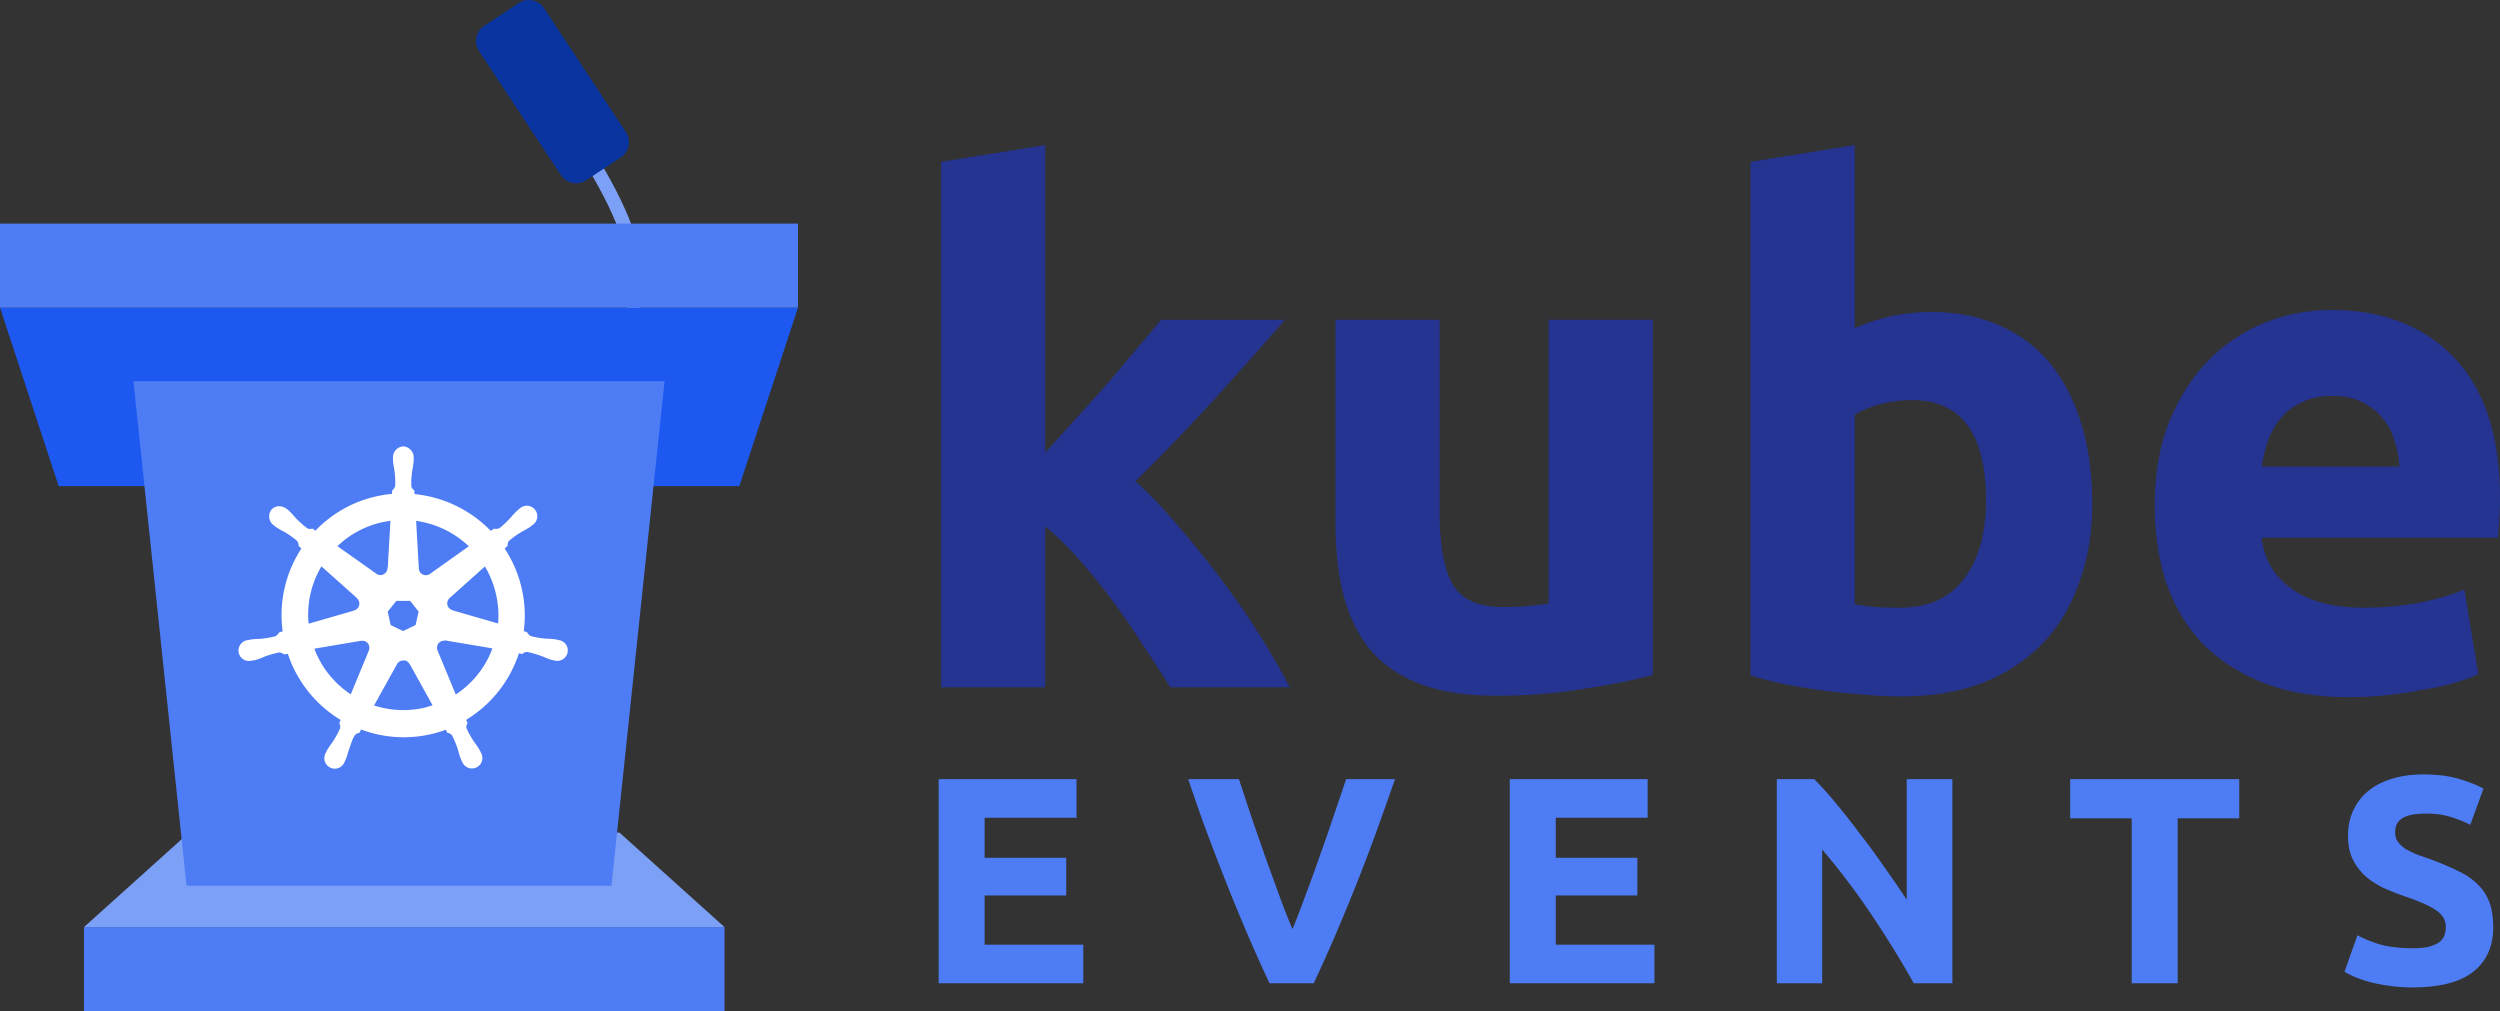
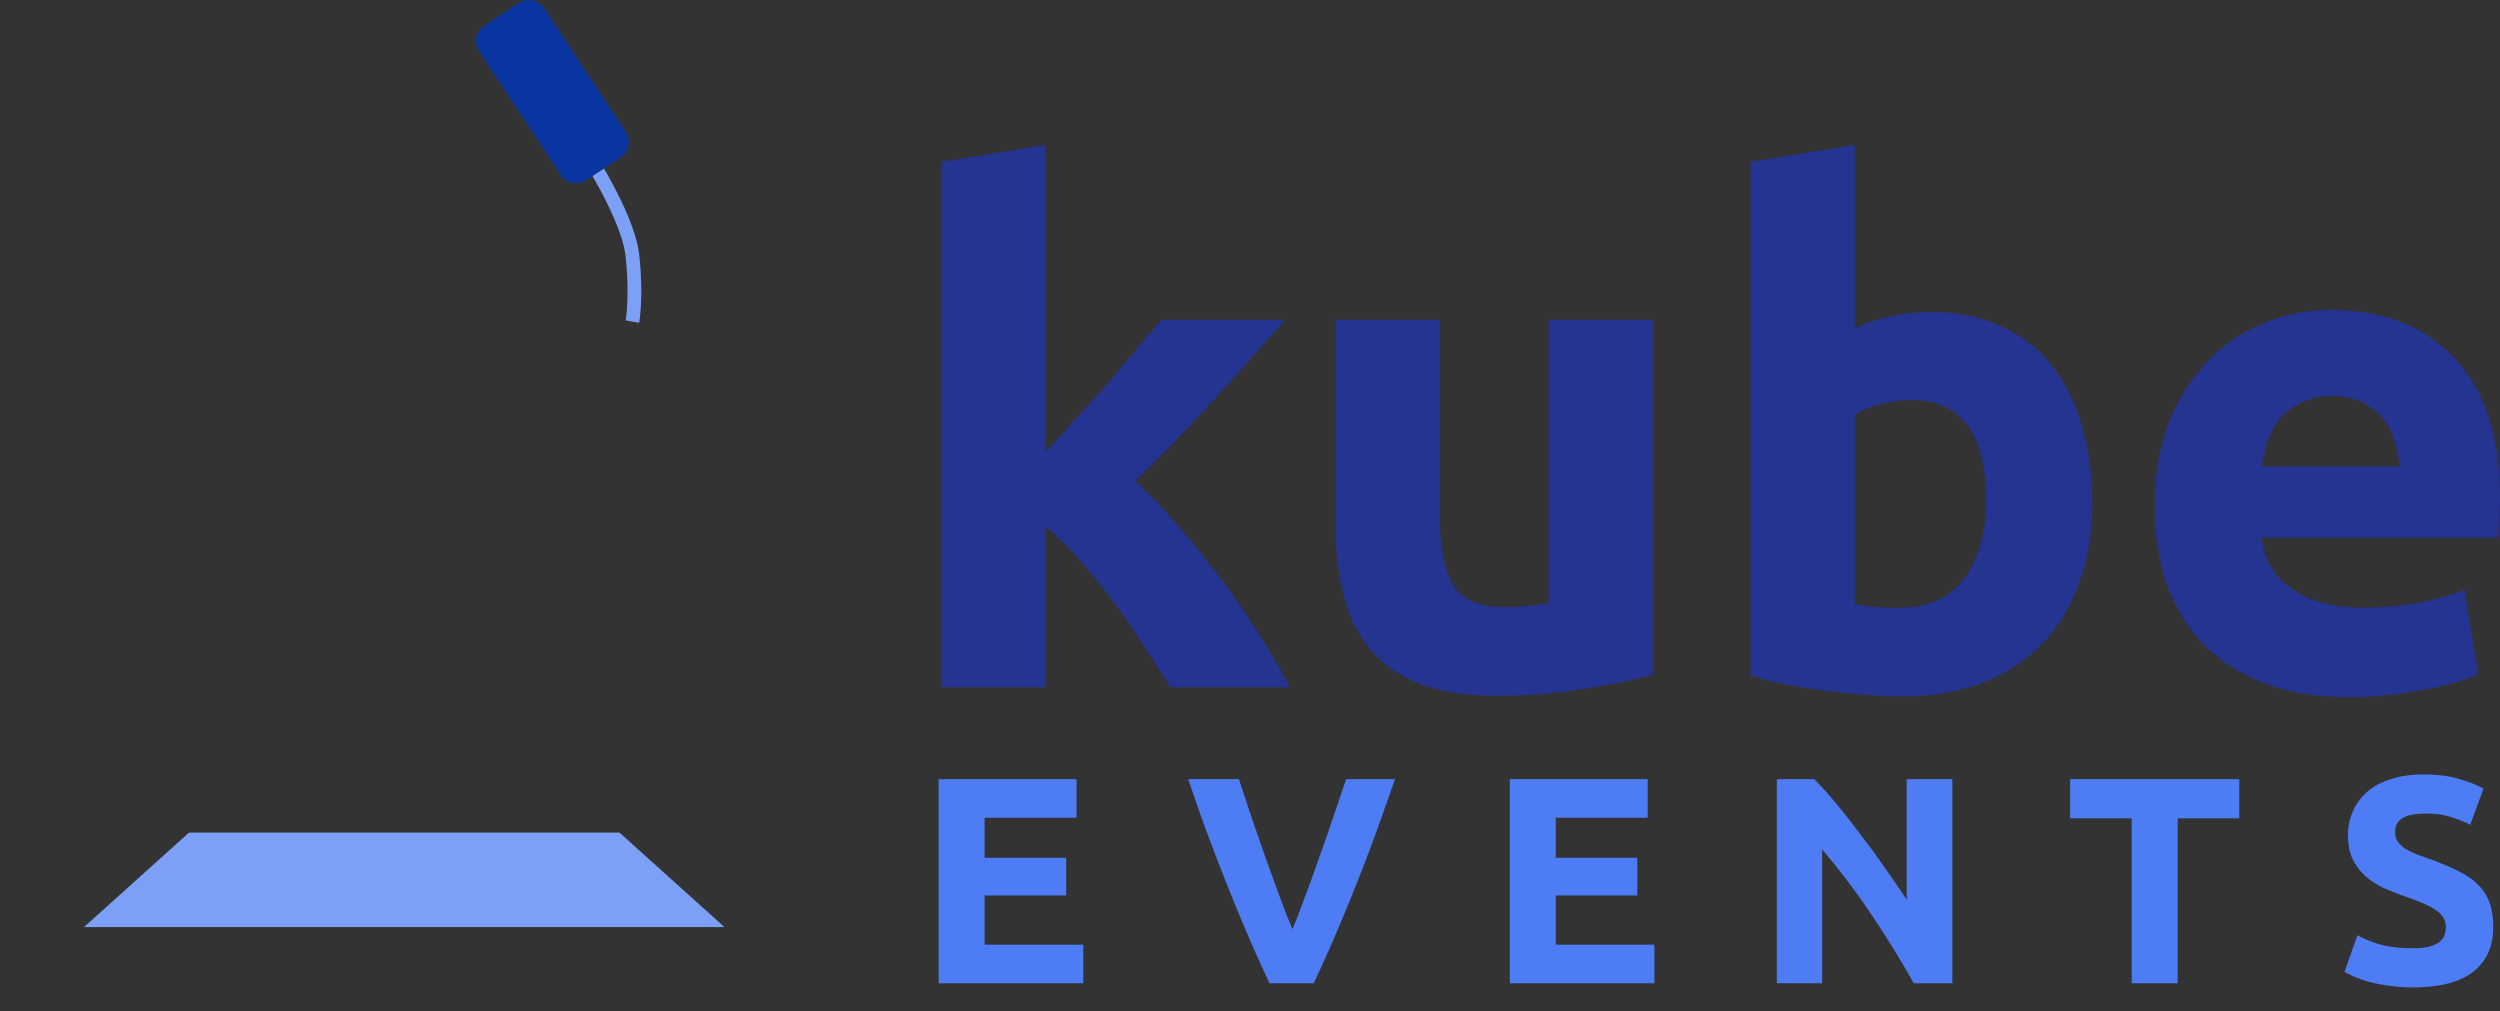
<svg xmlns="http://www.w3.org/2000/svg" fill="none" viewBox="0 0 302.854 122.486">
  <rect x="0" y="0" width="302.854" height="122.486" fill="#333333" stroke="none" />
  <path d="M126.623 54.822a318.743 318.743 0 0 0 3.81-4.233 248.168 248.168 0 0 0 3.894-4.317 448.253 448.253 0 0 0 3.471-4.148 167.573 167.573 0 0 0 2.878-3.386h14.984a568.084 568.084 0 0 1-8.804 9.904 240.434 240.434 0 0 1-9.312 9.651c1.693 1.524 3.443 3.358 5.249 5.503a120.246 120.246 0 0 1 5.248 6.518 96.569 96.569 0 0 1 4.656 6.773c1.411 2.257 2.597 4.317 3.556 6.18h-14.476a132.649 132.649 0 0 0-3.132-4.825 81.115 81.115 0 0 0-3.641-5.334 61.547 61.547 0 0 0-4.148-5.164c-1.411-1.637-2.822-3.02-4.233-4.148v19.47H114.01v-63.66l12.613-2.033v37.25zm73.595 26.921c-2.144.62-4.91 1.185-8.296 1.693-3.386.565-6.942.847-10.667.847-3.781 0-6.942-.508-9.481-1.524-2.484-1.016-4.459-2.427-5.926-4.233-1.468-1.862-2.512-4.063-3.133-6.603-.62-2.54-.931-5.333-.931-8.38V38.737h12.614v23.28c0 4.064.536 6.998 1.608 8.804 1.073 1.806 3.076 2.71 6.011 2.71.903 0 1.862-.029 2.878-.085a88.305 88.305 0 0 0 2.709-.339v-34.37h12.614zm40.37-21.08c0-8.126-2.991-12.19-8.974-12.19-1.298 0-2.596.17-3.894.508-1.241.34-2.257.762-3.047 1.27v22.942c.62.113 1.411.225 2.37.338.959.057 2.003.085 3.132.085 3.443 0 6.039-1.185 7.789-3.555 1.749-2.37 2.624-5.503 2.624-9.397zm12.868.34c0 3.555-.536 6.772-1.609 9.65-1.016 2.878-2.511 5.333-4.487 7.365-1.975 2.032-4.402 3.612-7.28 4.74-2.878 1.073-6.152 1.61-9.82 1.61a48.41 48.41 0 0 1-4.826-.255 72.41 72.41 0 0 1-4.91-.507 96.444 96.444 0 0 1-4.571-.762 63.05 63.05 0 0 1-3.894-1.016V19.605l12.614-2.032v22.18c1.411-.62 2.878-1.1 4.402-1.439 1.524-.338 3.16-.508 4.91-.508 3.16 0 5.954.565 8.381 1.694 2.427 1.072 4.458 2.624 6.095 4.656 1.637 2.031 2.878 4.486 3.725 7.365.846 2.822 1.27 5.982 1.27 9.481zm7.578.338c0-3.95.592-7.393 1.778-10.328 1.241-2.99 2.85-5.475 4.825-7.45a19.996 19.996 0 0 1 6.773-4.487c2.596-1.016 5.248-1.524 7.957-1.524 6.321 0 11.316 1.947 14.984 5.842 3.669 3.838 5.503 9.51 5.503 17.016 0 .733-.028 1.552-.085 2.455-.056.846-.112 1.608-.169 2.285h-28.614c.282 2.596 1.496 4.656 3.64 6.18 2.145 1.524 5.023 2.286 8.635 2.286 2.314 0 4.572-.198 6.773-.593 2.257-.45 4.092-.987 5.503-1.608l1.693 10.243c-.678.34-1.581.678-2.709 1.016a29.571 29.571 0 0 1-3.81.847 45.275 45.275 0 0 1-4.402.677c-1.58.17-3.16.254-4.741.254-4.007 0-7.506-.593-10.497-1.778-2.935-1.185-5.39-2.793-7.365-4.825-1.919-2.088-3.358-4.543-4.318-7.365-.903-2.822-1.354-5.87-1.354-9.143zm29.63-4.825a11.833 11.833 0 0 0-.593-3.133 6.982 6.982 0 0 0-1.439-2.709c-.621-.79-1.439-1.439-2.455-1.947-.96-.508-2.173-.762-3.64-.762-1.411 0-2.625.254-3.641.762-1.016.452-1.862 1.072-2.539 1.862-.678.79-1.214 1.722-1.609 2.794a19.646 19.646 0 0 0-.762 3.133z" fill="#253391" />
  <path d="M113.712 119.115V94.386h16.7v4.675h-11.133v4.853h9.884v4.567h-9.884v5.96h11.954v4.674zm40.08 0a185.125 185.125 0 0 1-2.89-6.458 242.368 242.368 0 0 1-2.712-6.638 337.73 337.73 0 0 1-2.391-6.28 273.45 273.45 0 0 1-1.856-5.353h6.138c.476 1.427.987 2.974 1.534 4.64l1.713 4.923a2228.53 2228.53 0 0 0 1.713 4.711 71.011 71.011 0 0 0 1.534 3.89c.452-1.095.952-2.39 1.499-3.89a171.343 171.343 0 0 0 1.713-4.71 198.416 198.416 0 0 0 1.713-4.925 583.126 583.126 0 0 0 1.57-4.639h5.924a738.651 738.651 0 0 1-1.892 5.353 220 220 0 0 1-2.355 6.28 242.368 242.368 0 0 1-2.712 6.638 185.125 185.125 0 0 1-2.89 6.458zm29.107 0V94.386H199.6v4.675h-11.134v4.853h9.885v4.567h-9.885v5.96h11.954v4.674zm48.939 0a123.73 123.73 0 0 0-5.174-8.385 85.101 85.101 0 0 0-5.923-7.815v16.2h-5.496V94.386h4.532a43.718 43.718 0 0 1 2.605 2.891 86.327 86.327 0 0 1 2.891 3.675 93.529 93.529 0 0 1 2.961 4.032c.976 1.38 1.892 2.712 2.748 3.997V94.386h5.531v24.73zm39.427-24.729v4.746h-7.458v19.983h-5.567V99.132h-7.458v-4.746zm21.027 20.483c.785 0 1.427-.06 1.927-.178.523-.143.94-.322 1.249-.536.309-.238.523-.51.642-.82.119-.31.179-.655.179-1.035 0-.809-.381-1.475-1.142-1.999-.761-.547-2.07-1.13-3.925-1.748a34.46 34.46 0 0 1-2.427-.964 9.71 9.71 0 0 1-2.177-1.39 6.972 6.972 0 0 1-1.57-2.035c-.404-.809-.606-1.785-.606-2.927 0-1.14.214-2.164.642-3.068a6.554 6.554 0 0 1 1.82-2.356c.785-.642 1.736-1.13 2.855-1.463 1.118-.356 2.378-.535 3.782-.535 1.665 0 3.105.18 4.318.535 1.213.357 2.212.75 2.997 1.178l-1.605 4.39a13.864 13.864 0 0 0-2.32-.929c-.833-.285-1.844-.428-3.033-.428-1.332 0-2.296.19-2.891.571-.57.357-.856.916-.856 1.677 0 .452.107.833.321 1.142.214.31.512.595.892.857.405.237.857.463 1.356.678.524.19 1.095.392 1.713.606 1.285.476 2.403.952 3.355 1.428.951.452 1.736.987 2.355 1.605a5.788 5.788 0 0 1 1.427 2.177c.309.833.464 1.844.464 3.033 0 2.308-.809 4.104-2.427 5.39-1.617 1.26-4.056 1.89-7.315 1.89a18.59 18.59 0 0 1-2.962-.214 18.018 18.018 0 0 1-2.355-.464 14.696 14.696 0 0 1-1.748-.607 14.399 14.399 0 0 1-1.214-.606l1.57-4.425c.738.404 1.642.773 2.712 1.106 1.095.31 2.427.464 3.997.464z" fill="#4d7cf4" />
  <path d="M70.484 17.646s5.569 8.277 6.126 13.306c.557 5.03 0 8.008 0 8.008" stroke="#7da0f7" stroke-width="1.663" />
  <path fill="#0a349f" d="M58.66 3.126 62.837.367a2.217 2.217 0 0 1 3.072.628l9.912 15.008a2.217 2.217 0 0 1-.629 3.072l-4.176 2.758a2.217 2.217 0 0 1-3.072-.628L58.033 6.196a2.217 2.217 0 0 1 .628-3.07z" />
-   <path d="M0 37.264h96.669l-7.108 21.624H7.108Z" fill="#1d59f1" />
-   <path fill="#4d7cf4" d="M0 27.09h96.669v10.175H0Zm10.176 85.22h77.59v10.176h-77.59z" />
  <path d="M22.895 100.863h52.15l12.72 11.447h-77.59z" fill="#7da0f7" />
-   <path d="M16.161 46.168h64.346l-6.434 61.13H22.596l-6.436-61.13Z" fill="#4d7cf4" />
-   <path fill-rule="evenodd" clip-rule="evenodd" d="M48.852 54.212a1.192 1.192 0 0 0-1.107 1.25v.318c.03.36.085.717.156 1.07.104.676.141 1.361.111 2.045a1.232 1.232 0 0 1-.368.583l-.025.477a14.73 14.73 0 0 0-2.034.314 14.475 14.475 0 0 0-7.358 4.2l-.406-.287a.875.875 0 0 1-.668-.068 10.512 10.512 0 0 1-1.516-1.369 9.376 9.376 0 0 0-.738-.786l-.25-.2a1.351 1.351 0 0 0-.783-.295c-.346-.018-.68.13-.898.4a1.193 1.193 0 0 0 .278 1.66l.233.186c.3.2.612.382.933.546a9.693 9.693 0 0 1 1.687 1.183c.134.191.212.416.224.65l.369.337a14.567 14.567 0 0 0-2.295 10.151l-.474.136a1.546 1.546 0 0 1-.483.486c-.66.177-1.336.288-2.018.333a9.415 9.415 0 0 0-1.082.085l-.299.067h-.034a1.132 1.132 0 0 0-.654 1.914c.302.304.75.412 1.156.28h.022l.305-.035a9.028 9.028 0 0 0 1.01-.369 10.549 10.549 0 0 1 1.964-.574c.233.013.456.093.646.228l.507-.085a14.642 14.642 0 0 0 6.49 8.118l-.206.431c.094.198.13.418.101.636a10.91 10.91 0 0 1-1.019 1.845 9.43 9.43 0 0 0-.605.901l-.144.304a1.134 1.134 0 0 0 1.099 1.692c.424-.048.786-.33.935-.73l.14-.287a9.34 9.34 0 0 0 .324-1.03c.092-.228.171-.46.249-.688.174-.51.339-.995.622-1.335a.912.912 0 0 1 .483-.236l.254-.462a14.569 14.569 0 0 0 10.387.026l.225.43a.88.88 0 0 1 .575.347c.318.605.575 1.24.77 1.893.09.35.2.695.328 1.033l.14.287a1.132 1.132 0 0 0 2.007.221 1.13 1.13 0 0 0 .027-1.184l-.147-.305a9.415 9.415 0 0 0-.605-.897 11.962 11.962 0 0 1-1.014-1.787.879.879 0 0 1 .115-.676 3.863 3.863 0 0 1-.188-.454 14.662 14.662 0 0 0 6.462-8.147l.48.085a.897.897 0 0 1 .63-.234c.67.13 1.328.338 1.964.575.33.152.668.28 1.01.39.045.011.101.022.158.033l.133.028h.022a1.132 1.132 0 0 0 1.422-1.438 1.132 1.132 0 0 0-.92-.754l-.328-.078a9.39 9.39 0 0 0-1.081-.084 10.313 10.313 0 0 1-2.018-.333 1.27 1.27 0 0 1-.487-.487l-.457-.135a14.62 14.62 0 0 0-2.342-10.13l.399-.368a.89.89 0 0 1 .21-.638c.518-.447 1.081-.84 1.673-1.177.32-.164.632-.346.933-.546l.246-.2a1.132 1.132 0 1 0-1.4-1.758l-.25.2c-.262.246-.508.51-.74.785-.446.51-.94.975-1.475 1.39a1.251 1.251 0 0 1-.683.075l-.427.304a14.766 14.766 0 0 0-9.355-4.512c0-.12-.011-.28-.019-.393a5.33 5.33 0 0 1-.007-.11.887.887 0 0 1-.368-.56 10.53 10.53 0 0 1 .128-2.04c.073-.355.124-.71.156-1.07v-.338a1.19 1.19 0 0 0-1.107-1.25zm-1.408 8.731-.338 5.904h-.026a1.018 1.018 0 0 1-.56.852.955.955 0 0 1-1.015-.09l-4.842-3.432a11.595 11.595 0 0 1 5.583-3.04 11.98 11.98 0 0 1 1.195-.194zm9.562 3.252a11.704 11.704 0 0 0-6.744-3.252l.335 5.897a.995.995 0 0 0 1.612.764l4.797-3.41zm-18.101 2.203a11.595 11.595 0 0 0-1.645 7.334l5.683-1.635v-.017a.994.994 0 0 0 .39-1.705v-.025l-4.428-3.952.002-.002zm21.558 7.313a11.801 11.801 0 0 0-1.694-7.314l.007.013-4.395 3.934a1 1 0 0 0-.314.97c.08.356.35.64.705.735v.022l5.69 1.64zm-12.518-3.055h1.812l1.107 1.406-.402 1.758-1.628.783-1.631-.783-.384-1.758zm6.032 4.797a1.021 1.021 0 0 0-.228 0l-.007.025a.997.997 0 0 0-.86 1.385l2.265 5.483c2.177-1.39 3.845-3.47 4.69-5.904l-5.86-.99zm-10.07.025a.996.996 0 0 1 .819.453c.18.277.21.626.079.93v.022l-2.251 5.44a11.63 11.63 0 0 1-4.662-5.844l5.81-.986a.945.945 0 0 1 .195 0zm5.816 2.887a.997.997 0 0 0-.907-.52l.015.032a.997.997 0 0 0-.845.498l-2.874 5.167c2.047.697 4.246.81 6.352.328l1.145-.338-2.864-5.167z" fill="#fff" />
-   <path d="M47.745 55.462h.14l-.001-.007zm1.108-1.25.067-.122-.036-.02-.041.003zm-1.108 1.568h-.139l.001.012zm.156 1.07.137-.02-.001-.008zm.111 2.045.134.038.004-.016v-.016l-.137-.006zm-.368.583-.092-.104-.043.04-.003.057zm-.025.477.011.138.12-.01.007-.12zm-2.034.314.03.135h.001l-.03-.135zm-7.358 4.2-.08.113.098.07.082-.088zm-.406-.287.08-.113-.055-.04-.065.02zm-.668-.068-.082.111.008.007.009.004zm-1.516-1.368-.106.09.004.003zm-.738-.786.095-.1-.009-.008zm-.25-.2-.087.11.086-.109zm-.783-.295-.007.138zm-.898.4-.107-.089-.005.007.112.08zm.278 1.66.086-.108-.005-.004zm.233.186-.087.11.01.006zm.933.546.067-.12-.004-.003zm1.687 1.183.113-.08-.01-.013-.012-.01zm.224.65-.138.007.003.056.042.038.093-.102zm.369.337.115.077.066-.099-.087-.08zm-2.295 10.151.038.134.116-.034-.017-.12zm-.474.136-.038-.134-.05.015-.029.045zm-.483.486.036.134.02-.005.018-.01zm-2.018.333.003.14h.006l-.01-.14zm-1.082.085-.019-.138-.011.003zm-.299.067v.14h.016l.015-.005-.03-.135zm-.034 0v-.139h-.01l-.009.001.02.137zm-.916.756.132.044zm.262 1.158-.099.097.1-.097zm1.156.28v-.14h-.022l-.02.007zm.022 0v.137h.016zm.305-.035.015.137h.012l.012-.004-.04-.133zm1.01-.369-.051-.129-.004.002zm1.964-.574.008-.139h-.017l-.017.002zm.646.228-.08.112.046.034.056-.01zm.507-.085.132-.042-.037-.114-.118.02zm6.49 8.118.125.06.055-.115-.11-.064zm-.206.431-.125-.06-.029.06.029.06zm.101.636.127.055.008-.018.003-.02zm-1.019 1.845.11.084.004-.005zm-.605.901-.12-.07-.005.011zm-.144.304.12.07.006-.01zm.032 1.183.116-.076zm1.067.51.014.137h.001zm.935-.73-.126-.062-.004.013zm.14-.288.125.061.004-.012-.13-.049zm.324-1.03-.128-.053-.004.008-.002.01zm.249-.688-.131-.044.13.044zm.622-1.335-.095-.1-.006.005-.006.006.107.09zm.483-.236.022.136.067-.01.033-.06zm.254-.462.05-.13-.113-.043-.059.107zm10.387.026.123-.064-.057-.11-.115.044.05.13zm.225.43-.123.065.033.062.07.01.02-.136zm.575.347.123-.064-.006-.01-.006-.009zm.77 1.893.135-.034-.002-.006zm.328 1.033-.13.05.006.01zm.14.287.13-.049-.005-.012-.124.061zm2.007.221.116.076zm.027-1.184-.125.06.005.01zm-.147-.305.125-.06-.006-.01-.12.07zm-.605-.897-.114.08.004.004zm-1.014-1.787-.135.032.003.014.006.013zm.115-.676.116.075.042-.066-.034-.07zm-.188-.454-.07-.12-.097.058.036.106zm6.462-8.147.023-.136-.119-.02-.037.114.132.042zm.48.085-.025.136.068.012.05-.046zm.63-.234.026-.136-.01-.002h-.012Zm1.964.575.058-.126-.01-.004Zm1.01.39-.041.131.005.002.037-.134zm.158.033.027-.136zm.133.028-.032.135.016.004h.016zm.022 0 .043-.132-.02-.006h-.023zm1.154-.28.098.096zm.268-1.158.131-.044zm-.92-.754-.032.136.014.002zm-.328-.078.032-.135-.013-.002-.019.138zm-1.081-.084-.01.138h.007zm-2.018-.333-.068.121.015.008.017.005zm-.487-.487.12-.068-.027-.049-.054-.016-.04.133zm-.457-.135-.137-.019-.016.118.114.034.04-.133zm-2.342-10.13-.094-.1-.087.08.066.098.115-.077zm.399-.368.094.102.049-.045-.005-.067zm.21-.638-.09-.106-.01.008-.006.008.105.09zm1.673-1.177-.063-.123-.006.003zm.933-.546.077.116.01-.008zm.246-.2-.073-.117-.007.005-.007.005.087.108zm-.224-2.03.045-.132-.045.131zm-1.177.272.087.108.006-.005.006-.006zm-.25.2-.087-.11-.008.008.095.1zm-.739.785.105.091.002-.002-.107-.09zm-1.475 1.39.052.13.018-.008.015-.012zm-.683.075.024-.136-.057-.01-.047.033zm-.427.304-.1.096.082.087.098-.07zm-9.355-4.512h-.139v.126l.126.012zm-.019-.393.138-.01zm-.007-.11.139-.005-.003-.07-.057-.038-.079.114zm-.368-.56-.139.004v.011l.003.01zm.128-2.04-.136-.028v.005zm.156-1.07.138.012v-.012zm0-.338-.139-.008v.008zm-1.107-1.25-.068.12.027.015.031.002zm-1.762 14.626v.14h.13l.008-.13zm.338-5.904.138.008.009-.146h-.147zm-.364 5.904v-.138h-.132l-.006.132.139.006zm-.56.852.065.123-.066-.123zm-1.015-.09.082-.113h-.002zm-4.842-3.432-.097-.1-.119.117.136.096zm5.583-3.04-.03-.136zm1.195-.194v-.138h-.016zm2.821 0 .017-.138-.165-.02.01.166zm6.744 3.252.08.113.136-.096-.119-.116zm-6.41 2.645.14-.002v-.006zm1.613.764-.08-.113-.006.005zM38.905 68.4l-.098-.098-.104.103.11.098zm-1.645 7.334-.137.015.018.163.158-.045zm5.683-1.635.038.134.1-.03v-.104zm0-.017-.037-.133-.102.028v.105zm.705-.735.135.03zm-.315-.97h-.138v.063l.047.041zm0-.025h.139v-.063l-.046-.04zm-4.426-3.954.118.073-.216-.17zm19.862.001.118-.073-.242.135zm1.694 7.314-.039.133.16.046.016-.166zm-1.687-7.3.092.103.079-.07-.047-.096zm-4.395 3.933.092.104v-.003l-.092-.103zm-.314.97-.136.03zm.705.735h.138v-.106l-.102-.028Zm0 .022h-.14v.104l.101.03zm-5.015-1.415.109-.086-.042-.053h-.067v.14zm-1.812 0v-.139h-.066l-.042.053zm2.92 1.406.134.031.015-.064-.041-.052-.109.085zm-.403 1.758.06.125.06-.029.015-.065-.135-.03zm-1.628.783-.06.125.06.03.06-.03zm-1.631-.783-.135.03.014.066.061.03zm-.384-1.758-.108-.086-.041.051.014.065zm6.93 3.39-.015-.137-.095.01-.024.092.134.036zm.228 0 .023-.137h-.003zm-.235.026.008.14.1-.007.026-.097zm-.789.47-.117-.074.117.073zm-.071.915.128-.053v-.002zm2.265 5.483-.128.053.063.153.14-.09zm4.69-5.904.131.045.054-.155-.162-.027zm-15.111-.51-.117.075.117-.076zm-.819-.454.003-.138-.076-.002-.042.063zm.898 1.383-.127-.055-.011.026v.03zm0 .022.128.053.01-.026v-.027zm-2.251 5.44-.075.116.14.09.063-.154zm-4.662-5.844-.023-.137-.164.028.057.156zm5.81-.986-.015-.138-.009.002.023.136zm.195 0-.014.138.083.01.047-.07zm4.919 2.351-.005-.138-.211.007.09.19zm.907.521-.122.066.04.073h.082zm-.892-.488.003.138.213-.005-.091-.193zm-.845.498-.12-.069-.002.002zm-2.874 5.167-.12-.067-.082.145.158.053.044-.13zm6.352.328.031.135.008-.002zm1.145-.338.039.133.165-.049-.083-.15zm-2.864-5.167.121-.067-.04-.072h-.08v.14Zm-1.861-24.91a1.053 1.053 0 0 1 .978-1.105l-.02-.277a1.33 1.33 0 0 0-1.235 1.396zm0 .325v-.318h-.277v.318zm.153 1.043a9.41 9.41 0 0 1-.154-1.055l-.276.024c.031.366.086.728.158 1.085zm.114 2.078a10.65 10.65 0 0 0-.113-2.072l-.274.042c.102.667.14 1.343.11 2.018zm-.415.68a1.37 1.37 0 0 0 .41-.648l-.267-.076c-.057.2-.17.38-.327.517l.184.208zm.021.381.025-.477-.276-.014-.026.476zm-2.14.442a14.59 14.59 0 0 1 2.013-.31l-.023-.277a14.87 14.87 0 0 0-2.052.317l.061.27zm-7.29 4.16c1.96-2.084 4.5-3.53 7.289-4.16l-.061-.27a14.613 14.613 0 0 0-7.43 4.24zm-.586-.27.405.288.16-.226-.405-.287-.16.226zm-.653-.058c.236.127.514.157.773.078l-.08-.265a.736.736 0 0 1-.562-.057zm-1.553-1.398c.466.512.98.976 1.536 1.388l.165-.223a10.313 10.313 0 0 1-1.496-1.35Zm-.732-.778c.257.244.5.502.728.774l.212-.178a9.527 9.527 0 0 0-.75-.797l-.19.2zm-.24-.192.25.2.172-.217-.25-.2-.173.217zm-.704-.266c.257.013.503.105.703.266l.173-.216a1.49 1.49 0 0 0-.862-.326zm-.783.348a.943.943 0 0 1 .783-.348l.014-.276a1.22 1.22 0 0 0-1.012.45zm.25 1.462a1.054 1.054 0 0 1-.245-1.469l-.225-.16a1.331 1.331 0 0 0 .309 1.854l.162-.225zm.24.19-.234-.186-.173.217.233.186.173-.217zm.909.53a9.247 9.247 0 0 1-.92-.537l-.153.23c.305.203.62.388.947.555l.126-.247zm1.715 1.203a9.834 9.834 0 0 0-1.71-1.2l-.136.242a9.63 9.63 0 0 1 1.663 1.166zm.272.746a1.39 1.39 0 0 0-.25-.72l-.227.158c.12.17.189.37.2.577zm.323.243-.368-.338-.187.204.368.338.188-.204zM34.534 76.56a14.428 14.428 0 0 1 2.273-10.055l-.23-.154a14.706 14.706 0 0 0-2.318 10.248l.275-.04zm-.573.288.474-.135-.077-.267-.473.135zm-.447.47c.214-.134.393-.317.527-.53l-.235-.147a1.4 1.4 0 0 1-.44.443l.148.235zm-2.083.355c.691-.046 1.376-.16 2.045-.338l-.072-.268c-.651.174-1.318.284-1.991.33l.018.275zm-1.072.083c.353-.048.71-.076 1.066-.083l-.006-.277a9.553 9.553 0 0 0-1.097.085zm-.287.066.299-.068-.061-.27-.3.067.062.27zm-.065.003h.034v-.278h-.034v.277zm-.784.661a.994.994 0 0 1 .803-.662l-.038-.275a1.27 1.27 0 0 0-1.028.848l.263.09zm.23 1.017a.994.994 0 0 1-.23-1.017l-.263-.09a1.27 1.27 0 0 0 .294 1.3l.198-.193zm1.013.244a.994.994 0 0 1-1.014-.245l-.197.195c.338.341.84.463 1.297.313zm.065-.007h-.022v.277h.022zm.29-.033-.305.034.03.275.305-.034zm.97-.358a8.91 8.91 0 0 1-.995.363l.079.266a9.17 9.17 0 0 0 1.026-.374zm1.994-.584c-.682.13-1.348.326-1.99.583l.103.257c.625-.25 1.274-.442 1.938-.567zm.751.252a1.371 1.371 0 0 0-.718-.254l-.016.277c.207.012.405.082.573.203zm.404-.108-.507.084.045.273.508-.084zm6.584 8.135a14.503 14.503 0 0 1-6.43-8.04l-.263.084a14.781 14.781 0 0 0 6.551 8.194zm-.152.61.206-.43-.25-.12-.206.43zm.114.594a1.265 1.265 0 0 0-.114-.714l-.25.12a.989.989 0 0 1 .089.557zm-1.043 1.906c.404-.59.75-1.216 1.032-1.87l-.254-.11a10.773 10.773 0 0 1-1.006 1.823zm-.6.893c.182-.308.38-.604.596-.888l-.22-.168a9.47 9.47 0 0 0-.614.915zm-.137.292.143-.304-.25-.118-.144.304.25.118zm.022 1.048a.994.994 0 0 1-.028-1.038l-.24-.138c-.238.414-.225.926.035 1.327zm.936.447a.993.993 0 0 1-.936-.447l-.233.151c.26.401.723.622 1.198.572zm.82-.64a.992.992 0 0 1-.82.64l.03.276a1.272 1.272 0 0 0 1.05-.82zm.145-.3-.14.287.25.122.14-.288zm.315-1.004a9.2 9.2 0 0 1-.32 1.015l.26.1c.13-.344.24-.694.329-1.047zm.252-.697c-.078.227-.156.456-.246.68l.257.103c.093-.232.174-.468.25-.694zm.646-1.38c-.303.364-.475.876-.646 1.38l.262.09c.176-.52.334-.976.597-1.292zm.569-.284a1.051 1.051 0 0 0-.557.272l.19.202a.774.774 0 0 1 .41-.2zm.153-.39-.253.46.243.133.253-.46zm10.46-.039a14.43 14.43 0 0 1-10.289-.025l-.099.258a14.708 14.708 0 0 0 10.486.026l-.098-.26zm.397.496-.225-.43-.245.128.224.43zm.563.328a1.018 1.018 0 0 0-.666-.4l-.04.274a.741.741 0 0 1 .484.292zm.792 1.936a10.789 10.789 0 0 0-.78-1.917l-.246.128c.314.597.567 1.223.76 1.87zm.325 1.023a9.22 9.22 0 0 1-.323-1.017l-.269.068c.09.356.202.706.333 1.048zm.135.276-.14-.287-.25.121.141.288.25-.122zm.826.65a.994.994 0 0 1-.82-.638l-.26.098a1.27 1.27 0 0 0 1.05.814zm.94-.444a.993.993 0 0 1-.94.443l-.03.275a1.27 1.27 0 0 0 1.202-.566zm.023-1.039a.994.994 0 0 1-.024 1.04l.233.151a1.27 1.27 0 0 0 .03-1.33zm-.152-.313.147.304.25-.12-.147-.305zm-.59-.874c.215.283.414.578.596.884l.238-.14a9.502 9.502 0 0 0-.614-.912zm-1.03-1.812a12.1 12.1 0 0 0 1.026 1.807l.228-.158a11.83 11.83 0 0 1-1.003-1.766zm.124-.81a1.017 1.017 0 0 0-.133.783l.27-.064a.74.74 0 0 1 .096-.569Zm-.202-.335c.055.161.12.32.194.471l.25-.12a3.735 3.735 0 0 1-.182-.44l-.262.09zm6.46-8.233a14.523 14.523 0 0 1-6.4 8.07l.142.238a14.8 14.8 0 0 0 6.523-8.224Zm.636-.01-.48-.084-.047.273.48.084zm.611-.235a1.035 1.035 0 0 0-.728.27l.187.204a.758.758 0 0 1 .533-.197zm2.008.583a12.381 12.381 0 0 0-1.986-.58l-.052.272c.66.126 1.31.333 1.941.568zm1.004.387a8.406 8.406 0 0 1-.994-.383l-.116.252c.335.155.679.285 1.027.395zm.143.03a2.421 2.421 0 0 1-.148-.032l-.073.268c.05.013.112.025.167.036zm.139.03a3.593 3.593 0 0 0-.14-.03l-.053.272.128.027.065-.27zm-.01-.004h-.023v.277h.022v-.277zm1.054-.24a.994.994 0 0 1-1.012.246l-.085.264a1.27 1.27 0 0 0 1.294-.316l-.197-.195Zm.235-1.016a.994.994 0 0 1-.235 1.015l.197.195a1.27 1.27 0 0 0 .301-1.298zm-.806-.66c.372.05.684.306.807.661l.262-.09a1.27 1.27 0 0 0-1.032-.846zm-.342-.08.328.077.064-.27-.328-.077zm-1.052-.082c.356.008.712.036 1.066.084l.037-.275a9.553 9.553 0 0 0-1.098-.086Zm-2.051-.337c.668.18 1.353.293 2.045.337l.018-.276a10.17 10.17 0 0 1-1.991-.329Zm-.572-.553c.127.227.315.414.54.54l.135-.242c-.18-.1-.33-.25-.433-.434zm-.375-.07.456.135.08-.266-.457-.135zM60.84 66.505a14.481 14.481 0 0 1 2.32 10.033l.275.038a14.758 14.758 0 0 0-2.365-10.225Zm.42-.547-.399.368.188.204.399-.369zm.198-.627a1.03 1.03 0 0 0-.242.74l.276-.02a.751.751 0 0 1 .177-.54zm1.71-1.207c-.599.34-1.17.74-1.695 1.192l.18.21c.513-.44 1.068-.83 1.652-1.16zm.925-.54a9.277 9.277 0 0 1-.92.537l.127.247c.326-.167.642-.352.946-.554zm.236-.193-.246.2.174.215.246-.2zm.478-.964a.994.994 0 0 1-.464.954l.147.236c.416-.259.646-.733.593-1.22zm-.66-.829a.994.994 0 0 1 .66.83l.276-.03a1.271 1.271 0 0 0-.846-1.06zm-1.033.24a.994.994 0 0 1 1.032-.24l.091-.26a1.27 1.27 0 0 0-1.32.304zm-.263.21.25-.2-.172-.217-.25.2zm-.718.766c.227-.272.47-.53.727-.775l-.19-.2a9.541 9.541 0 0 0-.75.797zm-1.497 1.411a10.683 10.683 0 0 0 1.495-1.409l-.209-.182c-.44.503-.927.962-1.456 1.372l.17.22zm-.791.102c.255.044.518.015.758-.083l-.104-.257a1.113 1.113 0 0 1-.607.067zm-.324.28.428-.304-.161-.226-.428.305.16.225zm-9.448-4.487a14.627 14.627 0 0 1 9.267 4.47l.2-.19a14.905 14.905 0 0 0-9.442-4.556zm-.144-.522c.008.114.018.27.018.384h.277c0-.125-.011-.29-.019-.403l-.276.02zm-.007-.112c0 .025.004.066.007.112l.276-.019-.006-.105zm-.366-.54c.05.263.205.496.425.648l.158-.228a.749.749 0 0 1-.311-.474zm.127-2.09c-.11.684-.153 1.376-.13 2.067l.277-.01c-.023-.673.02-1.347.127-2.012l-.274-.044zm.155-1.06a9.4 9.4 0 0 1-.154 1.055l.272.055c.074-.36.125-.72.158-1.085zm0-.325v.338h.276v-.338h-.277zm-.979-1.113c.575.04 1.008.532.978 1.105l.277.015a1.329 1.329 0 0 0-1.236-1.396zm-.073-.025.015.008.135-.242-.015-.009zm-1.54 14.522.337-5.904-.276-.016-.338 5.904.276.016zm-.164.131h.025v-.277h-.026v.277zm-.496.835c.368-.196.615-.548.634-.967l-.277-.013a.88.88 0 0 1-.488.736l.13.245zm-1.162-.1c.332.241.78.304 1.162.101l-.13-.245a.817.817 0 0 1-.868-.08zm-4.84-3.43 4.842 3.43.16-.226-4.842-3.43zM46.216 63a11.734 11.734 0 0 0-5.65 3.077l.195.198a11.457 11.457 0 0 1 5.516-3.005l-.06-.27zm1.21-.195c-.405.044-.808.11-1.208.195l.058.27c.39-.083.785-.147 1.18-.19zm.019 0h-.003v.276h.003zm2.801.274a11.565 11.565 0 0 1 6.664 3.214l.194-.198a11.842 11.842 0 0 0-6.824-3.29Zm.49 5.752-.336-5.896-.276.016.334 5.897.277-.016zm.489.768a.856.856 0 0 1-.489-.762l-.277.004c.006.431.256.824.647 1.01zm.899-.104a.854.854 0 0 1-.9.105l-.118.25a1.13 1.13 0 0 0 1.19-.139zm4.803-3.414-4.797 3.41.16.225 4.797-3.41zm-17.928 2.213-.185.206zm-1.6 7.422a11.456 11.456 0 0 1 1.625-7.246l-.236-.145a11.733 11.733 0 0 0-1.664 7.42l.275-.03zm5.507-1.753L37.223 75.6l.077.266 5.682-1.634zm-.1.116v.017h.276v-.017h-.277zm.708-.766a.856.856 0 0 1-.607.633l.074.267c.398-.11.71-.43.803-.838zm-.27-.835c.236.207.34.528.27.835l.27.062a1.133 1.133 0 0 0-.359-1.106l-.182.21zm-.048-.13v.026h.277v-.025h-.277zm-4.382-3.847 4.428 3.951.185-.207-4.428-3.95zm-.025-.178v.002l.235.145.002-.002-.236-.145zm.215.172.002-.002-.196-.196-.002.002zm19.648-.026a11.663 11.663 0 0 1 1.674 7.227l.275.027a11.94 11.94 0 0 0-1.713-7.4l-.236.145zm.249-.12-.007-.015-.248.124.007.013zm-4.428 4.096 4.395-3.933-.185-.207-4.394 3.933zm-.271.837a.861.861 0 0 1 .27-.836l-.183-.208a1.139 1.139 0 0 0-.358 1.104l.27-.06zm.606.631a.845.845 0 0 1-.606-.63l-.27.06c.09.406.399.73.803.838zm.102.156v-.022h-.277v.022zm5.59 1.507-5.69-1.64-.077.266 5.691 1.64.077-.266zm-10.743-3.06h-1.812v.277h1.812v-.278Zm1.216 1.46-1.107-1.408-.218.172 1.107 1.406zm-.376 1.873.402-1.758-.27-.062-.402 1.758zm-1.703.877 1.628-.783-.12-.25-1.628.783zm-1.75-.783 1.63.783.12-.25-1.631-.783-.12.25zm-.46-1.853.384 1.758.27-.06-.383-1.757zm1.153-1.522-1.127 1.407.217.173 1.125-1.406-.216-.173zm5.927 5.02a.896.896 0 0 1 .194 0l.039-.274a1.16 1.16 0 0 0-.263 0l.03.275zm.112-.076.007-.025-.268-.072-.007.025zm-.805.507a.858.858 0 0 1 .68-.404l-.017-.277c-.368.021-.703.22-.898.534zm-.061.787a.858.858 0 0 1 .061-.787l-.235-.147a1.136 1.136 0 0 0-.082 1.043zm2.265 5.485L53.01 78.81l-.256.105 2.265 5.484zm4.431-5.897c-.834 2.404-2.482 4.458-4.634 5.833l.15.234c2.202-1.408 3.89-3.512 4.746-5.976l-.262-.09zm-5.752-.806 5.86.988.046-.273-5.86-.988Zm-9.112.266a1.134 1.134 0 0 0-.932-.516l-.005.277a.857.857 0 0 1 .704.39zm.09 1.06a1.127 1.127 0 0 0-.09-1.06l-.233.15a.85.85 0 0 1 .069.8zm.012-.033v-.022h-.278v.022zm-2.262 5.492 2.251-5.44-.256-.105-2.251 5.44zm-4.92-5.85a11.768 11.768 0 0 0 4.717 5.914l.15-.234a11.491 11.491 0 0 1-4.607-5.773l-.26.094zm5.916-1.168-5.81.985.047.273 5.81-.985zm.233 0a1.089 1.089 0 0 0-.224 0l.029.274a.807.807 0 0 1 .167 0zm-.119.044-.01.016.23.153.01-.015zm5.028 2.582a.859.859 0 0 1 .781.448l.244-.132a1.136 1.136 0 0 0-1.034-.593zm.136-.166-.015-.032-.25.12.014.031zm-.85.627a.859.859 0 0 1 .728-.429l-.007-.277c-.396.01-.763.22-.962.568l.24.138zm-2.873 5.166 2.874-5.168-.242-.134-2.874 5.167zm6.2.125a11.515 11.515 0 0 1-6.276-.324l-.09.262a11.79 11.79 0 0 0 6.428.332zm1.136-.336-1.144.338.078.266 1.145-.338zm-2.945-4.967 2.863 5.167.243-.134-2.864-5.167zm.1.072h.021v-.278h-.022v.278z" fill="#fff" />
</svg>